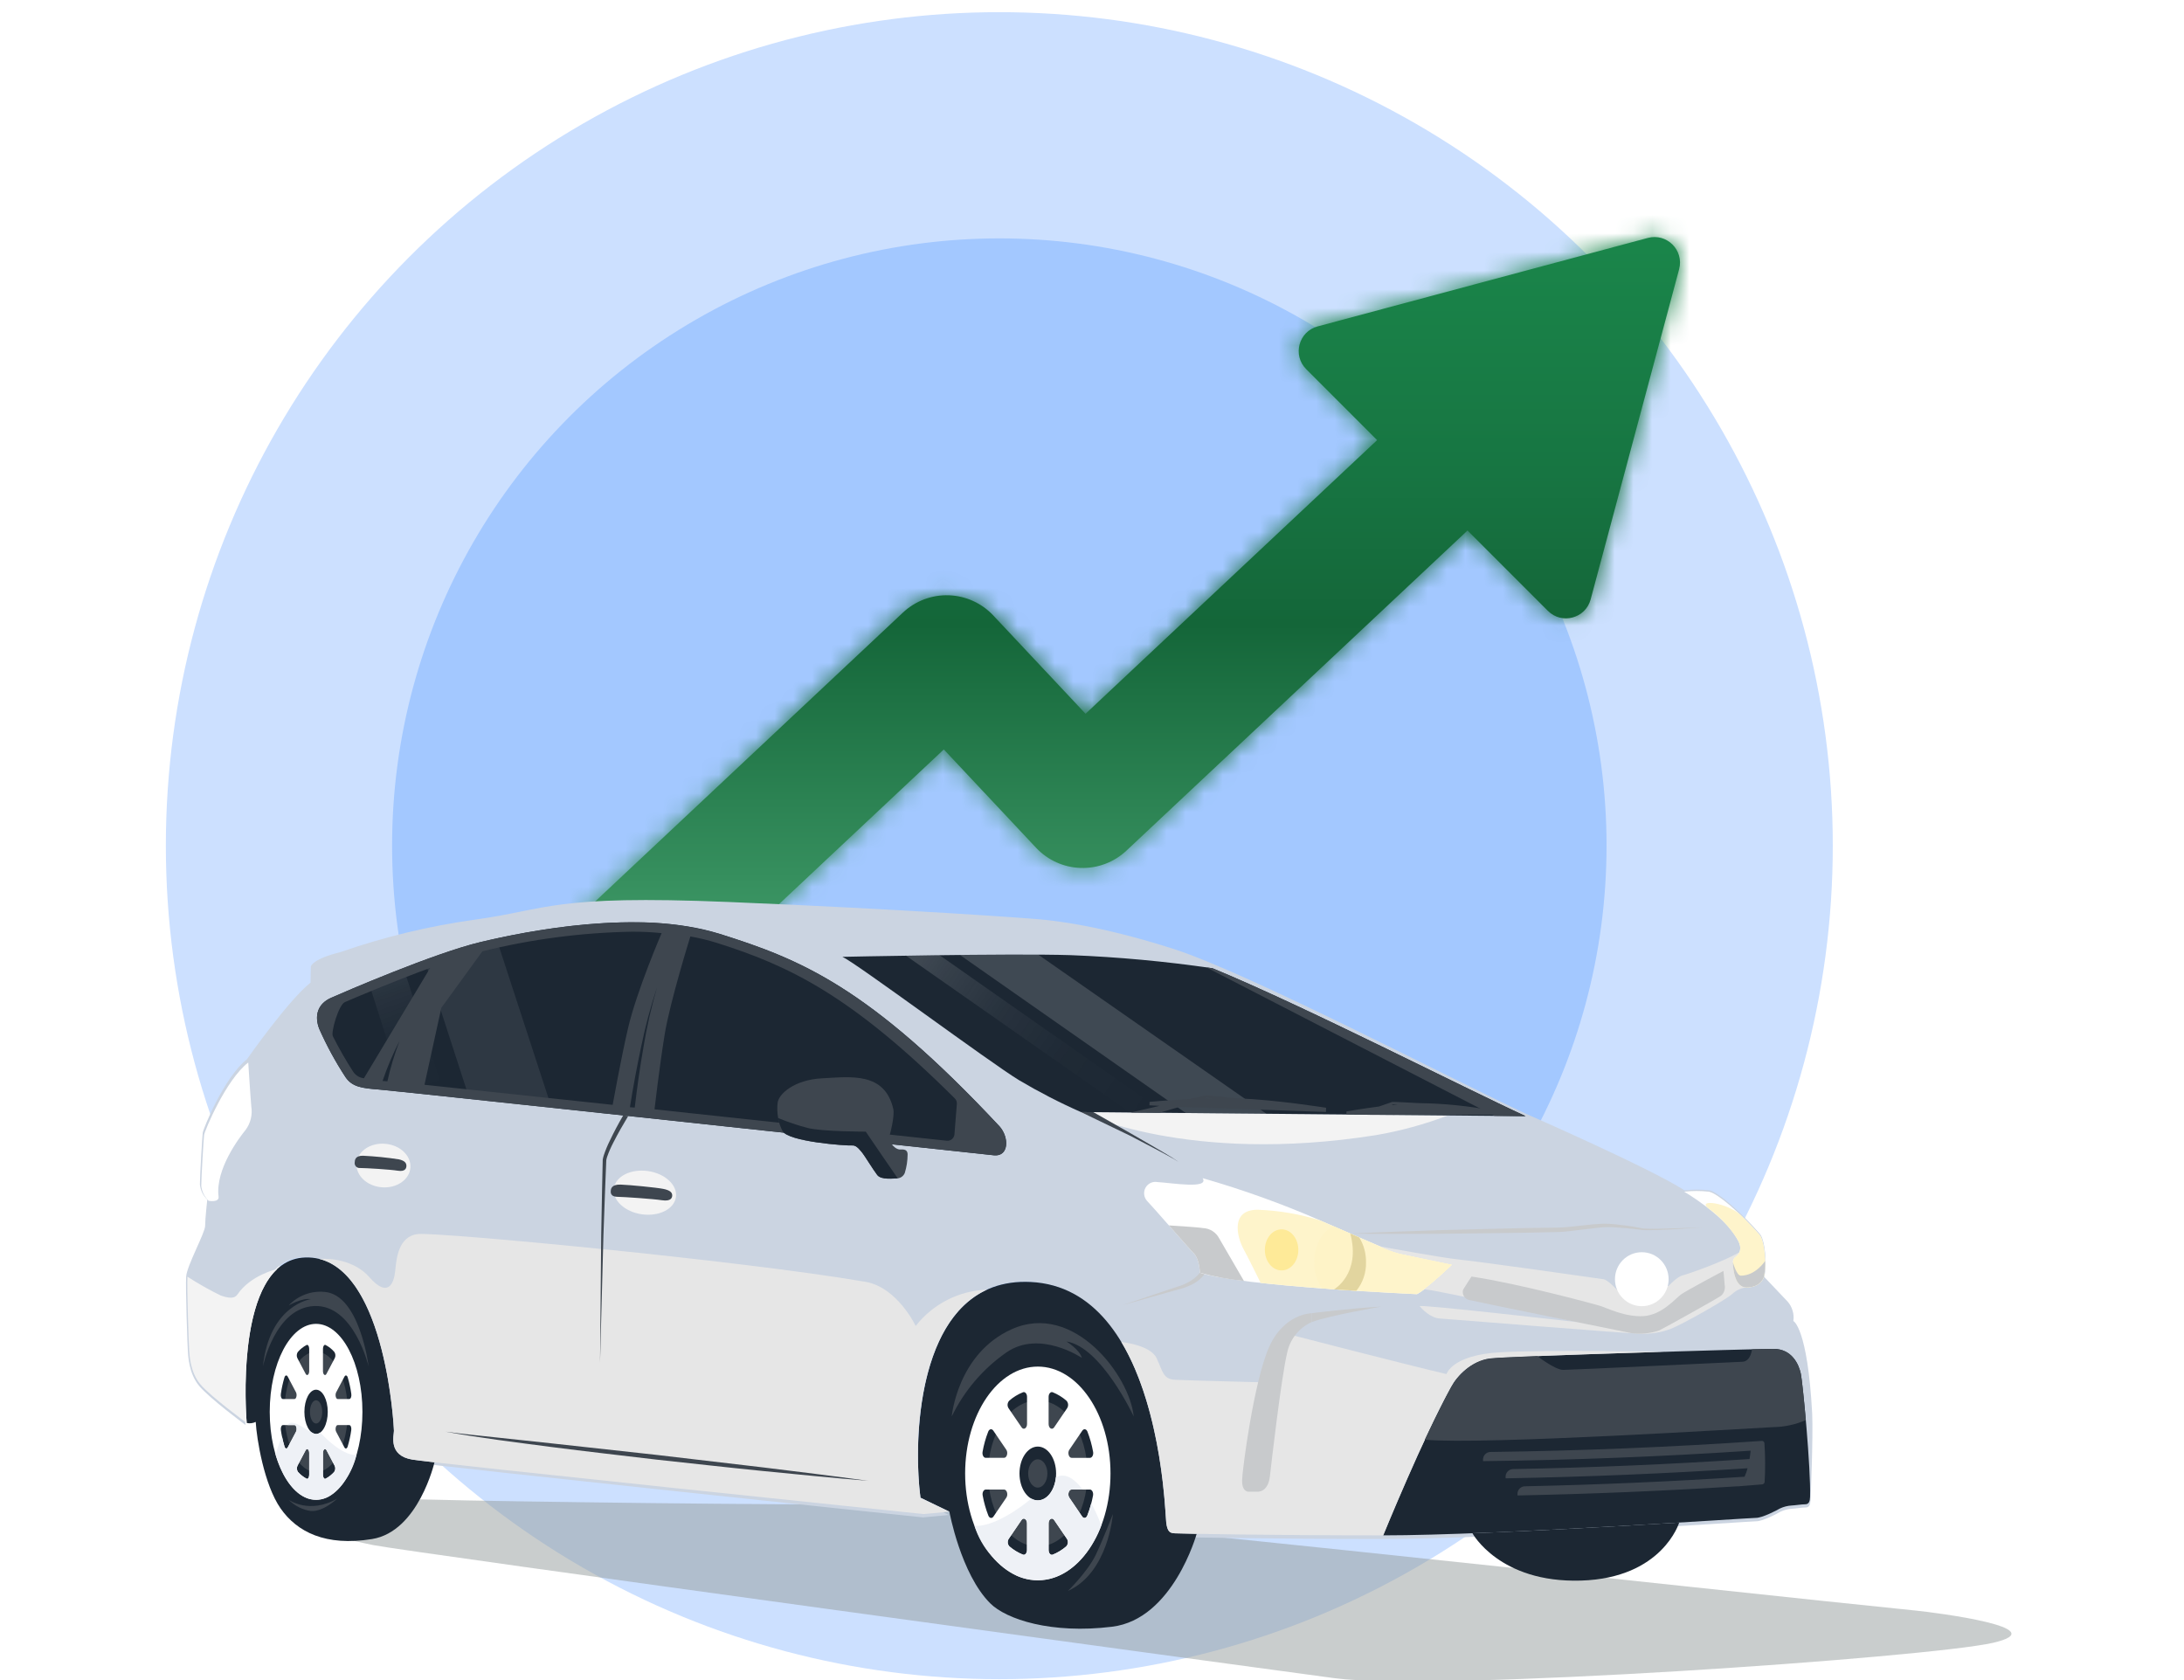
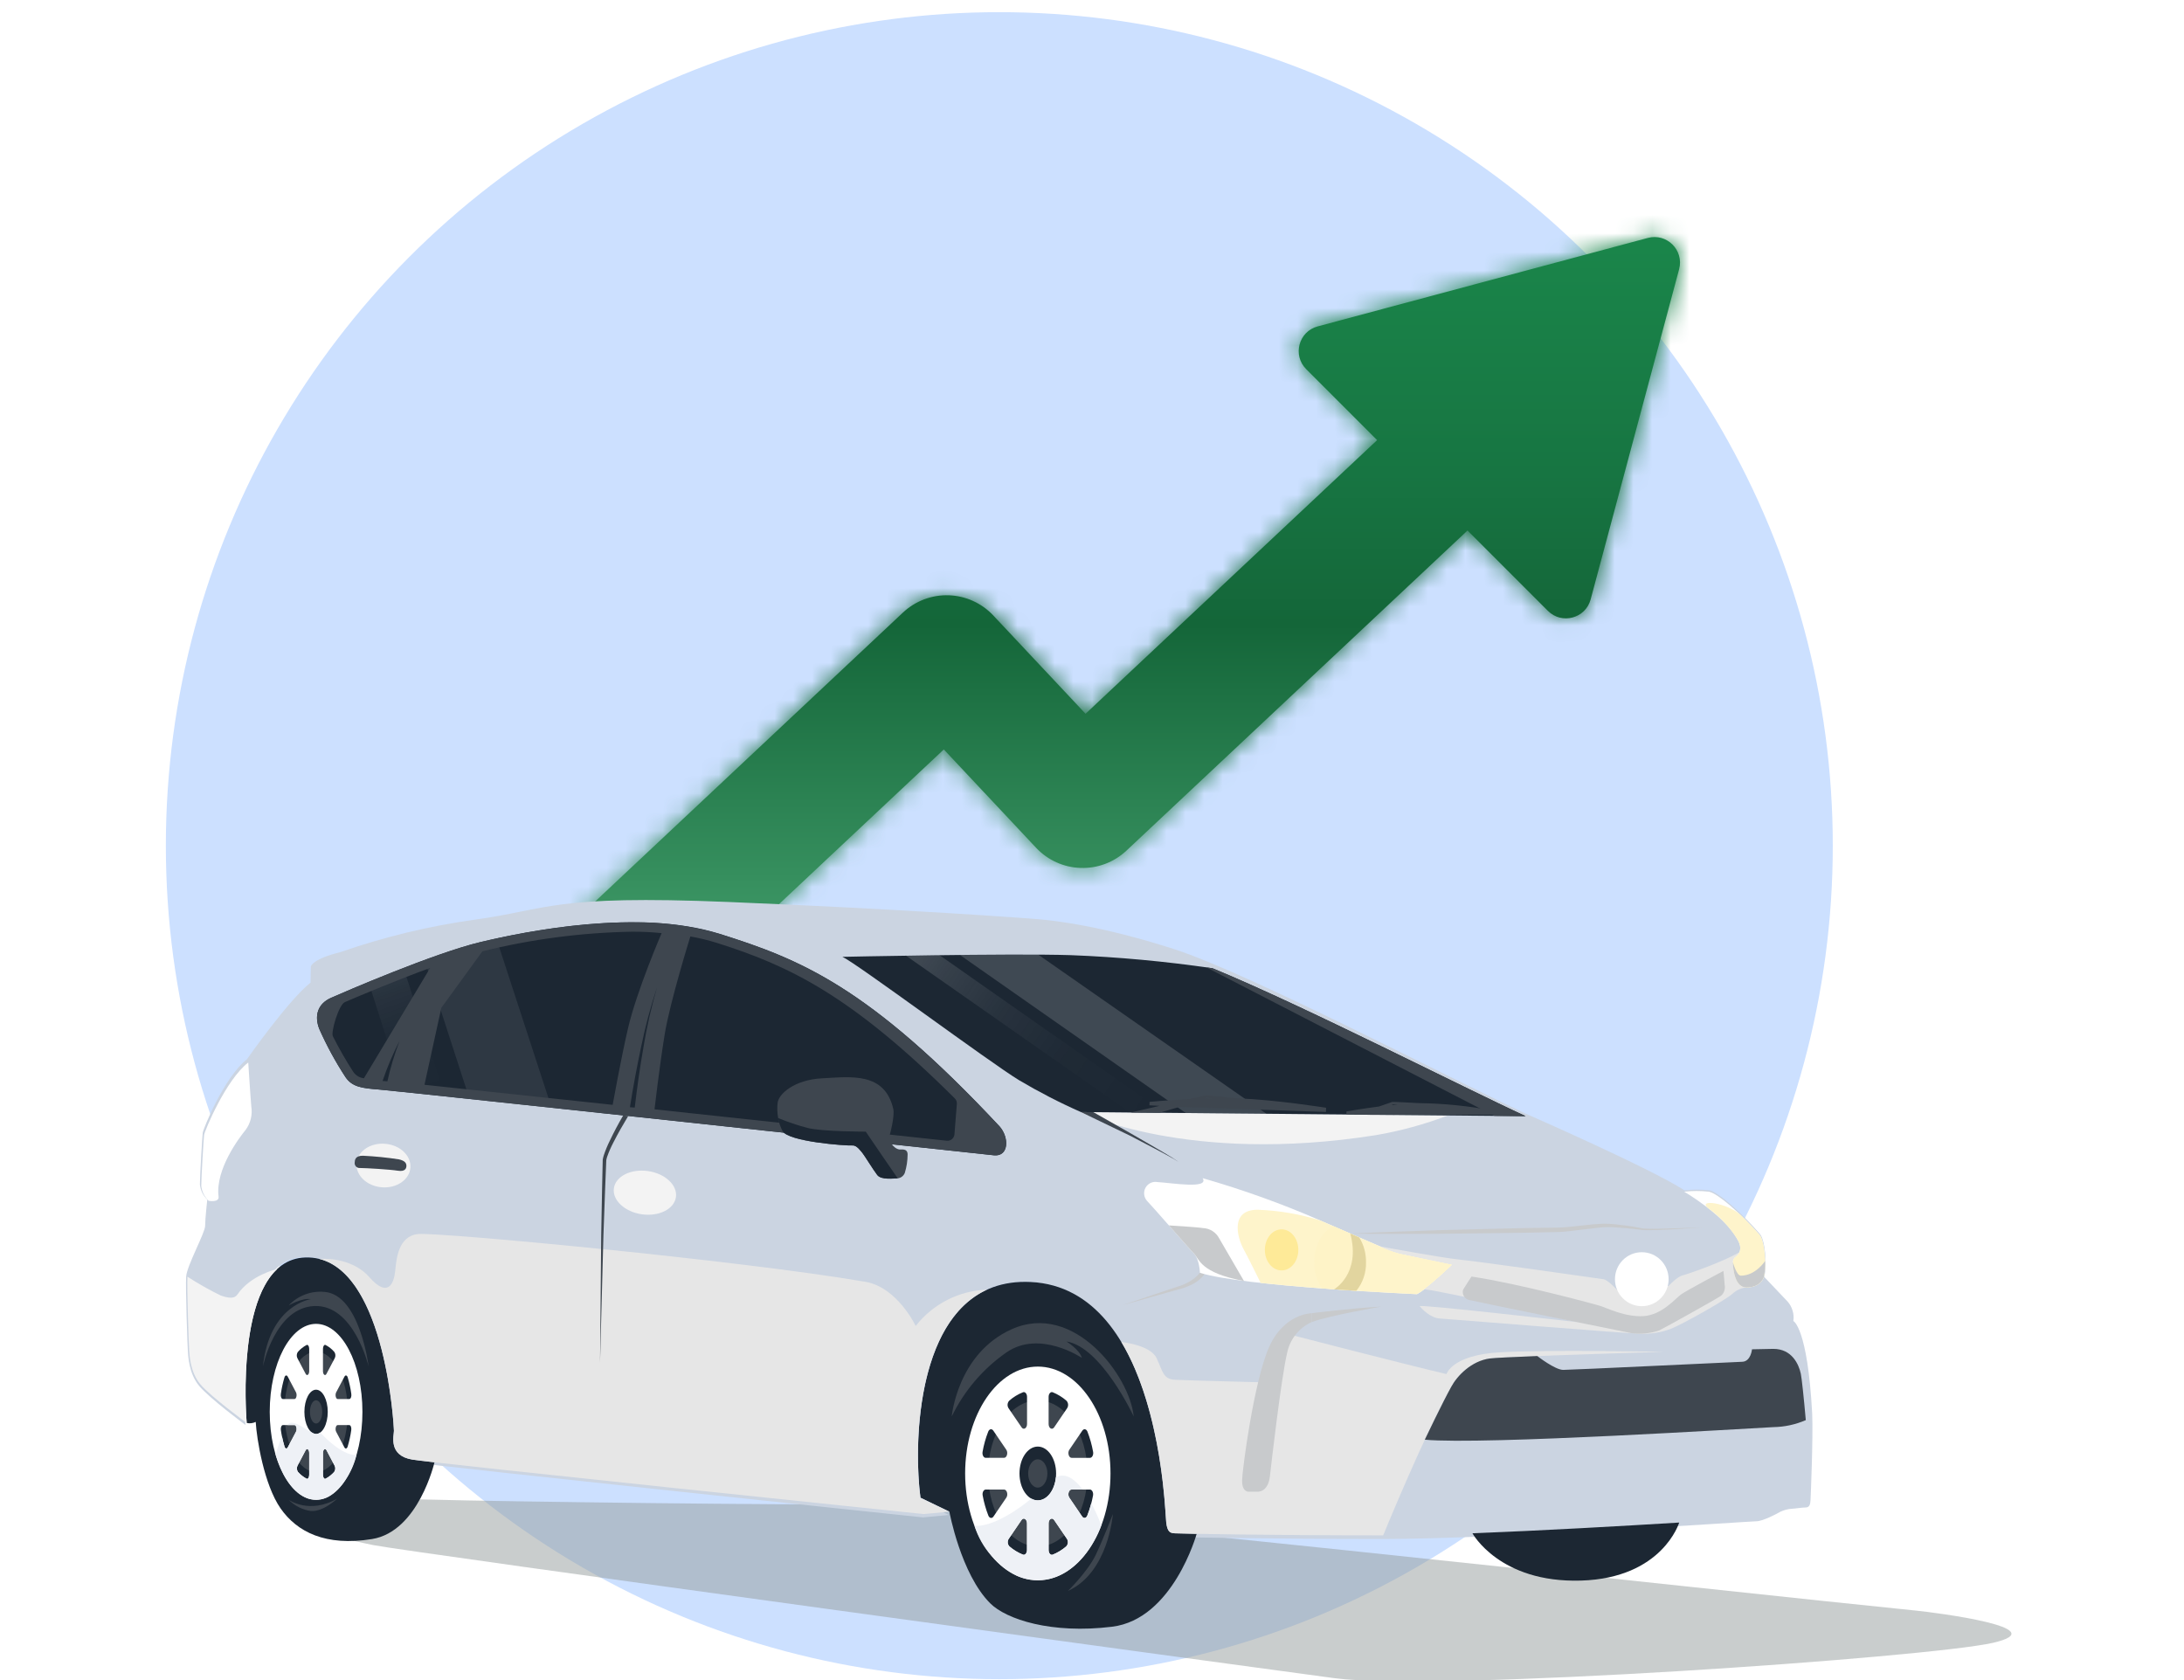
<svg xmlns="http://www.w3.org/2000/svg" width="117" height="90" viewBox="0 0 117 90" fill="none">
  <g clip-path="url(#clip0_11391_20346)">
    <circle cx="53.535" cy="45.302" r="44.65" fill="#CCE0FF" />
-     <circle cx="53.535" cy="45.3" r="32.53" fill="#A3C8FF" />
    <g filter="url(#filter0_d_11391_20346)">
      <mask id="path-3-inside-1_11391_20346" fill="white">
        <path fill-rule="evenodd" clip-rule="evenodd" d="M89.953 12.422C90.225 11.405 89.294 10.473 88.276 10.746L70.589 15.485C69.571 15.758 69.23 17.03 69.975 17.775L73.775 21.576L58.155 36.236L53.21 30.968C52.589 30.306 51.73 29.918 50.823 29.889C49.916 29.86 49.035 30.193 48.373 30.814L25.081 52.675C23.702 53.968 23.634 56.134 24.927 57.513C26.221 58.891 28.387 58.959 29.765 57.666L50.561 38.147L55.506 43.416C56.127 44.078 56.986 44.466 57.893 44.495C58.8 44.523 59.682 44.191 60.344 43.569L78.618 26.418L82.923 30.723C83.668 31.469 84.941 31.128 85.213 30.11L89.953 12.422Z" />
      </mask>
      <path fill-rule="evenodd" clip-rule="evenodd" d="M89.953 12.422C90.225 11.405 89.294 10.473 88.276 10.746L70.589 15.485C69.571 15.758 69.23 17.03 69.975 17.775L73.775 21.576L58.155 36.236L53.21 30.968C52.589 30.306 51.73 29.918 50.823 29.889C49.916 29.86 49.035 30.193 48.373 30.814L25.081 52.675C23.702 53.968 23.634 56.134 24.927 57.513C26.221 58.891 28.387 58.959 29.765 57.666L50.561 38.147L55.506 43.416C56.127 44.078 56.986 44.466 57.893 44.495C58.8 44.523 59.682 44.191 60.344 43.569L78.618 26.418L82.923 30.723C83.668 31.469 84.941 31.128 85.213 30.11L89.953 12.422Z" fill="url(#paint0_linear_11391_20346)" />
      <path d="M88.276 10.746L86.504 4.134L86.504 4.134L88.276 10.746ZM89.953 12.422L83.341 10.651L83.341 10.651L89.953 12.422ZM70.589 15.485L68.817 8.874L68.817 8.874L70.589 15.485ZM69.975 17.775L74.815 12.935L74.815 12.935L69.975 17.775ZM73.775 21.576L78.46 26.567C79.811 25.299 80.59 23.537 80.619 21.684C80.649 19.832 79.926 18.046 78.615 16.736L73.775 21.576ZM58.155 36.236L53.164 40.92C54.406 42.244 56.124 43.02 57.938 43.078C59.752 43.135 61.515 42.47 62.839 41.227L58.155 36.236ZM53.21 30.968L48.219 35.652L48.219 35.652L53.21 30.968ZM50.823 29.889L51.04 23.048L51.04 23.048L50.823 29.889ZM48.373 30.814L43.688 25.823L43.688 25.823L48.373 30.814ZM25.081 52.675L29.765 57.666L29.765 57.666L25.081 52.675ZM24.927 57.513L29.918 52.828L29.918 52.828L24.927 57.513ZM29.765 57.666L25.081 52.675L25.081 52.675L29.765 57.666ZM50.561 38.147L55.552 33.463C54.31 32.14 52.593 31.364 50.778 31.306C48.964 31.249 47.201 31.914 45.877 33.157L50.561 38.147ZM55.506 43.416L60.497 38.732L60.497 38.732L55.506 43.416ZM60.344 43.569L55.66 38.578L55.66 38.578L60.344 43.569ZM78.618 26.418L83.458 21.578C80.844 18.965 76.629 18.898 73.934 21.427L78.618 26.418ZM82.923 30.723L87.763 25.884L87.763 25.884L82.923 30.723ZM85.213 30.11L91.825 31.881L91.825 31.881L85.213 30.11ZM90.047 17.357C85.976 18.448 82.25 14.723 83.341 10.651L96.564 14.194C98.201 8.087 92.612 2.498 86.504 4.134L90.047 17.357ZM72.36 22.097L90.047 17.357L86.504 4.134L68.817 8.874L72.36 22.097ZM74.815 12.935C77.796 15.916 76.432 21.006 72.36 22.097L68.817 8.874C62.71 10.51 60.664 18.145 65.135 22.615L74.815 12.935ZM78.615 16.736L74.815 12.935L65.135 22.615L68.936 26.416L78.615 16.736ZM62.839 41.227L78.46 26.567L69.091 16.585L53.471 31.245L62.839 41.227ZM48.219 35.652L53.164 40.92L63.146 31.552L58.201 26.284L48.219 35.652ZM50.606 36.73C49.699 36.702 48.84 36.314 48.219 35.652L58.201 26.284C56.338 24.298 53.762 23.134 51.04 23.048L50.606 36.73ZM53.057 35.805C52.395 36.426 51.514 36.759 50.606 36.73L51.04 23.048C48.318 22.962 45.674 23.96 43.688 25.823L53.057 35.805ZM29.765 57.666L53.057 35.805L43.688 25.823L20.396 47.684L29.765 57.666ZM29.918 52.828C31.212 54.207 31.143 56.372 29.765 57.666L20.396 47.684C16.262 51.565 16.056 58.062 19.936 62.197L29.918 52.828ZM25.081 52.675C26.459 51.382 28.625 51.45 29.918 52.828L19.936 62.197C23.817 66.331 30.314 66.537 34.449 62.657L25.081 52.675ZM45.877 33.157L25.081 52.675L34.449 62.657L55.245 43.138L45.877 33.157ZM60.497 38.732L55.552 33.463L45.57 42.832L50.515 48.1L60.497 38.732ZM58.11 37.653C59.017 37.682 59.876 38.07 60.497 38.732L50.515 48.1C52.379 50.086 54.955 51.25 57.676 51.336L58.11 37.653ZM55.66 38.578C56.321 37.957 57.203 37.624 58.11 37.653L57.676 51.336C60.398 51.422 63.042 50.424 65.028 48.56L55.66 38.578ZM73.934 21.427L55.66 38.578L65.028 48.56L83.302 31.409L73.934 21.427ZM87.763 25.884L83.458 21.578L73.778 31.258L78.083 35.563L87.763 25.884ZM78.602 28.338C79.693 24.267 84.782 22.903 87.763 25.884L78.083 35.563C82.554 40.034 90.188 37.989 91.825 31.881L78.602 28.338ZM83.341 10.651L78.602 28.338L91.825 31.881L96.564 14.194L83.341 10.651Z" fill="url(#paint1_linear_11391_20346)" mask="url(#path-3-inside-1_11391_20346)" />
    </g>
    <path d="M102.619 86.276C103.721 86.387 110.179 87.214 106.775 88.003C103.37 88.791 76.997 90.635 71.489 89.899C65.981 89.163 21.819 83.133 19.993 82.769C14.473 81.666 15.597 80.117 23.064 80.333C26.699 80.438 42.858 80.641 46.153 80.576C49.447 80.51 93.009 85.31 102.619 86.276Z" fill="#949D9C" fill-opacity="0.5" />
    <path d="M49.451 81.287C49.451 81.287 23.353 78.544 22.041 78.327C20.729 78.111 21.048 77.026 21.048 76.765C21.048 76.505 20.558 67.206 16.295 67.339C12.383 67.462 13.15 76.334 13.15 76.334C13.15 76.334 11.228 74.913 10.667 74.238C10.106 73.562 10.085 72.62 10.065 72.395C10.045 72.17 9.934 68.973 9.972 68.386C10.011 67.799 10.989 66.04 10.989 65.668C10.989 65.297 11.104 64.26 11.104 64.26C10.881 64.047 10.741 63.76 10.709 63.45C10.709 63.013 10.834 60.909 10.861 60.683C10.889 60.457 12.024 57.69 13.229 56.744C13.229 56.744 15.445 53.578 16.637 52.639C16.637 52.639 16.653 51.836 16.653 51.785C16.653 51.734 16.789 51.361 18.245 51.002C20.578 50.189 22.983 49.608 25.425 49.268C29.414 48.72 29.521 47.928 39.039 48.319C48.557 48.711 55.11 49.191 55.771 49.255C56.432 49.319 58.908 49.56 62.9 50.844C66.892 52.128 77.938 57.894 81.742 59.662C81.742 59.662 88.391 62.569 90.244 63.767C90.687 63.716 91.134 63.716 91.577 63.767C92.045 63.862 93.263 64.931 94.27 66.091C94.537 66.36 94.683 67.675 94.515 68.406C94.515 68.406 95.62 69.577 95.764 69.723C95.888 69.863 95.979 70.029 96.032 70.21C96.086 70.39 96.1 70.58 96.073 70.766C96.073 70.766 96.835 71.103 97.082 75.739C97.135 77.05 97.004 80.115 96.993 80.358C96.982 80.6 96.928 80.754 96.734 80.754C96.539 80.754 96.129 80.821 96.009 80.821C95.788 80.834 95.572 80.89 95.371 80.986C95.209 81.085 94.431 81.493 94.096 81.493C93.761 81.493 80.176 82.444 74.101 82.444C68.027 82.444 63.167 82.35 62.922 82.332C62.677 82.314 62.536 82.278 62.466 81.761C62.396 81.243 62.152 69.018 55.195 68.674C49.098 68.374 48.862 77.147 49.286 80.4L50.834 81.156L49.451 81.287Z" fill="#CBD4E1" />
    <path d="M78.881 82.136C82.583 81.995 86.879 81.749 89.957 81.562C89.957 81.562 89.065 84.539 84.697 84.671C80.328 84.804 78.881 82.136 78.881 82.136Z" fill="#1C2733" />
    <path d="M53.05 85.891C53.905 86.743 56.314 87.544 59.578 87.142C62.842 86.74 64.107 82.165 64.107 82.165C63.414 82.152 63 82.141 62.934 82.138C62.688 82.12 62.548 82.084 62.478 81.574C62.408 81.064 62.164 69.014 55.215 68.675C49.124 68.38 48.889 77.027 49.312 80.233L50.859 80.978C50.859 80.978 51.472 84.32 53.05 85.891Z" fill="#1C2733" />
    <path d="M13.215 76.226C13.215 76.226 12.449 67.481 16.357 67.361C20.614 67.229 21.104 76.394 21.104 76.651C21.104 76.908 20.784 77.977 22.096 78.191C22.234 78.213 22.647 78.263 23.275 78.335C23.275 78.335 22.424 82.04 19.934 82.445C17.443 82.85 15.909 82.066 15.028 80.8C14.148 79.534 13.751 77.083 13.699 76.17C13.549 76.244 13.378 76.264 13.215 76.226V76.226Z" fill="#1C2733" />
    <path d="M11.176 64.326C10.954 64.116 10.813 63.832 10.782 63.527C10.782 63.096 10.906 61.023 10.934 60.8C10.962 60.578 12.095 57.85 13.299 56.918C13.299 56.918 13.427 58.921 13.463 59.281C13.497 59.498 13.488 59.72 13.436 59.934C13.384 60.147 13.29 60.348 13.16 60.525C12.836 60.921 11.529 62.633 11.708 64.094C11.76 64.436 11.176 64.326 11.176 64.326Z" fill="white" />
    <path d="M36.211 64.127C36.301 63.488 35.629 62.863 34.712 62.733C33.794 62.602 32.977 63.015 32.887 63.654C32.797 64.294 33.468 64.918 34.386 65.049C35.304 65.179 36.121 64.767 36.211 64.127Z" fill="#F3F3F3" />
    <path d="M21.984 62.561C22.039 61.917 21.438 61.34 20.642 61.272C19.845 61.203 19.156 61.669 19.101 62.313C19.047 62.956 19.648 63.534 20.444 63.602C21.24 63.67 21.93 63.204 21.984 62.561Z" fill="#F3F3F3" />
-     <path d="M36.011 64.038C36.011 64.156 35.952 64.37 35.456 64.295C34.959 64.22 33.449 64.119 33.053 64.111C32.699 64.104 32.712 63.863 32.72 63.789C32.728 63.715 32.734 63.438 33.255 63.458C33.776 63.478 35.155 63.614 35.534 63.688C35.912 63.763 36.013 63.891 36.011 64.038Z" fill="#3E464F" />
    <path d="M21.772 62.449C21.772 62.566 21.728 62.78 21.31 62.714C20.892 62.647 19.622 62.571 19.29 62.569C19.248 62.574 19.207 62.568 19.168 62.553C19.129 62.538 19.094 62.515 19.067 62.484C19.039 62.453 19.018 62.416 19.008 62.375C18.997 62.335 18.995 62.293 19.004 62.252C19.009 62.177 19.009 61.9 19.447 61.912C20.089 61.943 20.729 62.007 21.364 62.105C21.682 62.174 21.77 62.301 21.772 62.449Z" fill="#3E464F" />
    <g style="mix-blend-mode:multiply">
      <path d="M10.043 68.392C10.004 68.97 10.115 72.122 10.135 72.343C10.155 72.564 10.175 73.493 10.736 74.159C11.298 74.825 13.217 76.226 13.217 76.226C13.217 76.226 12.672 69.999 14.848 67.982C14.848 67.982 13.428 68.292 12.715 69.351C12.561 69.578 12.252 69.548 11.825 69.4C11.211 69.1 10.616 68.764 10.043 68.392V68.392Z" fill="#F3F3F3" />
    </g>
    <g style="mix-blend-mode:multiply">
      <path d="M49.054 71.032C49.054 71.032 48.091 68.978 46.379 68.668C39.654 67.512 23.471 65.997 22.398 66.107C21.325 66.217 21.237 67.451 21.171 68.09C21.105 68.73 20.797 69.566 19.791 68.421C18.785 67.275 17.112 67.44 17.112 67.44C20.674 68.34 21.103 76.41 21.103 76.65C21.103 76.907 20.783 77.976 22.095 78.19C23.407 78.404 49.475 81.107 49.475 81.107L50.856 80.978L49.309 80.233C48.949 77.503 49.066 70.827 52.87 69.088C52.131 69.112 51.407 69.299 50.748 69.635C50.089 69.971 49.511 70.448 49.054 71.032Z" fill="#E6E6E6" />
    </g>
    <path d="M33.385 59.754C33.099 60.248 32.918 60.588 32.67 61.104C32.541 61.362 32.431 61.63 32.341 61.905C32.318 61.978 32.301 62.052 32.289 62.128C32.289 62.128 32.221 65.046 32.207 66.182L32.145 72.995L32.327 66.184C32.36 65.05 32.479 62.153 32.479 62.153C32.49 62.088 32.507 62.025 32.527 61.963C32.62 61.7 32.732 61.445 32.861 61.199C33.117 60.698 33.364 60.264 33.655 59.783L33.385 59.754Z" fill="#3E464F" />
    <path d="M53.242 61.887C45.001 60.999 21.154 58.431 20.275 58.363C19.397 58.295 18.87 58.226 18.516 57.71C17.974 56.884 17.5 56.014 17.1 55.109C16.833 54.414 17.012 53.773 17.737 53.452C18.463 53.131 23.251 51.061 25.727 50.469C28.203 49.877 34.233 48.669 38.547 50.025C42.862 51.382 46.543 52.842 53.551 60.343C54.078 60.944 54.045 61.973 53.242 61.887Z" fill="#1C2733" />
    <path d="M19.891 53.065L21.625 58.5C22.204 58.561 22.954 58.639 23.837 58.735L21.62 51.851C21.023 52.081 20.441 52.313 19.919 52.53C19.909 52.712 19.901 52.891 19.891 53.065Z" fill="url(#paint2_linear_11391_20346)" />
    <path d="M22.74 51.425L25.154 58.873C26.449 59.01 27.938 59.171 29.551 59.343L26.591 50.269C26.271 50.342 25.977 50.408 25.726 50.468C24.714 50.734 23.717 51.053 22.74 51.425V51.425Z" fill="url(#paint3_linear_11391_20346)" />
    <path d="M35.612 55.389C35.895 53.66 36.983 50.165 36.983 50.165C37.461 50.249 37.934 50.364 38.397 50.508C42.312 51.739 45.625 53.347 51.148 58.838C51.187 58.877 51.218 58.923 51.237 58.975C51.256 59.027 51.264 59.082 51.26 59.137L51.131 60.764C51.127 60.814 51.113 60.863 51.09 60.907C51.067 60.952 51.036 60.992 50.997 61.024C50.959 61.056 50.915 61.08 50.867 61.094C50.819 61.109 50.769 61.114 50.719 61.108C46.532 60.658 40.588 60.018 35.063 59.425C35.063 59.425 35.329 57.119 35.612 55.389ZM19.495 57.763C19.383 57.75 19.274 57.713 19.176 57.654C19.079 57.596 18.994 57.518 18.929 57.424C18.528 56.807 18.162 56.168 17.831 55.509C17.72 55.286 18.145 53.824 18.476 53.682C19.371 53.297 21.249 52.506 23.046 51.85L19.495 57.763ZM23.643 53.988L25.843 50.961C28.467 50.311 31.155 49.959 33.857 49.911C34.387 49.908 34.917 49.933 35.444 49.987C35.444 49.987 34.12 53.051 33.648 55.066C33.279 56.641 32.821 59.185 32.821 59.185C28.719 58.745 25.036 58.353 22.74 58.111L23.643 53.988ZM33.856 49.407C30.608 49.407 27.377 50.076 25.727 50.47C23.251 51.062 18.463 53.132 17.737 53.453C17.011 53.774 16.834 54.415 17.1 55.11C17.5 56.014 17.973 56.885 18.516 57.711C18.87 58.227 19.396 58.296 20.275 58.364C21.154 58.432 45.002 61 53.242 61.888C53.273 61.891 53.303 61.893 53.334 61.893C54.046 61.893 54.056 60.921 53.55 60.344C46.541 52.843 42.86 51.383 38.546 50.026C37.022 49.587 35.441 49.378 33.855 49.407H33.856Z" fill="#3E464F" />
    <path d="M34.004 59.331C34.13 58.247 34.286 57.163 34.473 56.086C34.651 55.005 34.894 53.937 35.2 52.886C34.853 53.926 34.569 54.987 34.35 56.061C34.121 57.135 33.916 58.226 33.747 59.312L34.004 59.331Z" fill="#1C2733" />
    <path d="M20.754 57.925C20.831 57.562 20.929 57.196 21.037 56.837C21.145 56.477 21.267 56.119 21.402 55.765C21.229 56.101 21.068 56.444 20.919 56.793C20.771 57.142 20.616 57.54 20.494 57.906L20.754 57.925Z" fill="#1C2733" />
    <path d="M48.194 61.578C48.279 61.588 48.622 61.502 48.622 61.844C48.621 62.179 48.57 62.512 48.471 62.832C48.44 62.911 48.388 62.979 48.322 63.03C48.255 63.082 48.176 63.114 48.093 63.124C47.891 63.124 47.212 63.225 46.997 62.946C46.782 62.667 46.292 61.869 46.204 61.768C46.116 61.666 45.901 61.349 45.675 61.363C45.311 61.386 42.224 61.16 41.922 60.59C41.691 60.123 41.6 59.6 41.658 59.082C41.703 58.616 42.538 57.84 44.05 57.764C45.563 57.688 47.388 57.409 47.853 59.399C47.942 59.766 47.69 60.767 47.602 60.995C47.602 60.995 47.818 61.535 48.194 61.578Z" fill="#3E464F" />
    <path d="M41.686 59.894C41.728 60.136 41.807 60.37 41.921 60.587C42.223 61.157 45.309 61.383 45.673 61.36C45.9 61.346 46.114 61.664 46.202 61.765C46.291 61.867 46.781 62.665 46.995 62.944C47.21 63.222 47.89 63.121 48.091 63.121C48.091 63.121 46.559 60.899 46.38 60.621C46.38 60.621 44.058 60.625 43.256 60.422C42.722 60.28 42.197 60.104 41.686 59.894Z" fill="#1C2733" />
    <g style="mix-blend-mode:multiply">
      <path d="M23.862 76.693C25.923 76.988 40.838 78.88 46.524 79.328C46.819 79.351 47.581 79.374 47.581 78.787V77.883C47.581 77.883 31.453 76.051 27.046 74.955C22.639 73.859 21.169 72.742 21.169 72.742C21.169 72.742 21.64 74.924 21.771 75.299C21.904 75.675 22.367 76.479 23.862 76.693Z" fill="#E6E6E6" />
    </g>
-     <path d="M46.524 79.328C44.639 79.069 42.752 78.836 40.865 78.606L35.2 77.941L29.53 77.318L26.695 77.014C25.75 76.913 24.804 76.819 23.862 76.693C25.734 77.033 27.622 77.262 29.508 77.511C31.394 77.752 33.284 77.968 35.172 78.191C37.062 78.395 38.952 78.609 40.844 78.798C42.736 78.987 44.628 79.173 46.524 79.328Z" fill="#3E464F" />
    <g style="mix-blend-mode:multiply">
      <path d="M64.282 68.181C64.1 68.404 63.872 68.585 63.615 68.712C63.435 68.805 63.247 68.879 63.052 68.934L62.465 69.131L60.118 69.92L62.504 69.249L63.101 69.082C63.307 69.035 63.507 68.967 63.7 68.879C64.028 68.748 64.316 68.533 64.536 68.255L64.282 68.181Z" fill="#C8CACC" />
    </g>
    <path d="M77.815 67.742C77.815 67.742 76.508 69.014 75.908 69.327C75.908 69.327 66.478 68.91 64.281 68.18C64.281 68.18 64.26 67.45 63.949 67.138C63.638 66.825 61.732 64.615 61.442 64.323C61.359 64.228 61.308 64.109 61.295 63.984C61.282 63.858 61.307 63.732 61.369 63.622C61.431 63.512 61.525 63.424 61.638 63.37C61.752 63.316 61.879 63.299 62.002 63.322C62.749 63.363 64.8 63.718 64.427 63.113C66.574 63.729 68.679 64.486 70.728 65.379C74.147 66.867 74.52 67.054 75.121 67.179L77.815 67.742Z" fill="white" />
    <path d="M67.396 64.805C65.923 64.789 66.234 66.22 66.64 66.955C66.887 67.402 67.535 68.726 67.535 68.726C71.086 69.115 75.907 69.328 75.907 69.328C76.508 69.015 77.814 67.743 77.814 67.743L75.12 67.179C74.519 67.054 74.146 66.867 70.726 65.379C69.646 65.04 68.526 64.847 67.396 64.805V64.805Z" fill="#FEF4CB" />
-     <path d="M66.641 68.621C65.844 68.54 65.055 68.393 64.282 68.181C64.282 68.181 64.261 67.451 63.95 67.138C63.788 66.975 63.193 66.298 62.619 65.644C62.619 65.644 64.119 65.732 64.451 65.788C64.631 65.795 64.806 65.851 64.958 65.948C65.11 66.046 65.234 66.183 65.317 66.344C65.575 66.789 66.641 68.621 66.641 68.621Z" fill="#C8CACC" />
+     <path d="M66.641 68.621C64.282 68.181 64.261 67.451 63.95 67.138C63.788 66.975 63.193 66.298 62.619 65.644C62.619 65.644 64.119 65.732 64.451 65.788C64.631 65.795 64.806 65.851 64.958 65.948C65.11 66.046 65.234 66.183 65.317 66.344C65.575 66.789 66.641 68.621 66.641 68.621Z" fill="#C8CACC" />
    <path d="M70.405 67.614C70.395 68.115 70.541 68.606 70.821 69.019C71.458 69.068 72.083 69.111 72.662 69.146C73.01 68.713 73.193 68.17 73.178 67.614C73.186 67.147 73.061 66.687 72.817 66.289C72.444 66.128 71.997 65.933 71.461 65.699C70.857 65.911 70.405 66.686 70.405 67.614Z" fill="#FEF3C7" />
    <path d="M71.467 69.067C71.879 69.096 72.28 69.123 72.662 69.146C73.01 68.714 73.194 68.171 73.179 67.615C73.186 67.147 73.061 66.688 72.818 66.29C72.67 66.226 72.51 66.157 72.338 66.082C72.912 68.253 71.467 69.067 71.467 69.067Z" fill="#E2D59F" />
    <path d="M68.656 68.056C69.152 68.056 69.553 67.564 69.553 66.956C69.553 66.348 69.152 65.855 68.656 65.855C68.161 65.855 67.76 66.348 67.76 66.956C67.76 67.564 68.161 68.056 68.656 68.056Z" fill="#FEEA98" />
-     <path d="M96.968 80.191C96.96 80.43 96.903 80.583 96.709 80.583C96.514 80.583 96.104 80.648 95.985 80.648C95.764 80.661 95.548 80.716 95.348 80.811C95.186 80.909 94.408 81.311 94.073 81.311C93.739 81.311 80.169 82.248 74.101 82.248C74.101 82.248 76.288 76.879 77.751 74.285C78.054 73.715 78.821 72.901 79.822 72.772C80.822 72.644 94.002 72.258 95.003 72.258C96.004 72.258 96.366 73.093 96.472 73.586C96.579 74.079 97.016 78.698 96.968 80.191Z" fill="#1C2733" />
    <g style="mix-blend-mode:multiply">
      <path d="M60.073 71.89C62.302 75.599 62.43 81.23 62.478 81.575C62.548 82.085 62.688 82.12 62.931 82.138C63.174 82.157 68.032 82.249 74.099 82.249C74.099 82.249 76.288 76.88 77.75 74.286C78.053 73.715 78.818 72.903 79.819 72.774C80.401 72.698 85.093 72.537 89.121 72.416C89.121 72.416 82.903 72.293 80.335 72.443C77.767 72.593 77.492 73.609 77.492 73.609C75.127 73.051 69.208 71.519 69.208 71.519C68.808 72.049 68.544 74.073 68.544 74.073C68.544 74.073 63.593 73.949 62.946 73.914C62.3 73.878 62.294 73.462 61.959 72.753C61.625 72.044 60.073 71.89 60.073 71.89Z" fill="#E6E6E6" />
    </g>
    <g style="mix-blend-mode:multiply">
      <path d="M70.279 70.347V70.819C69.946 70.966 69.653 71.192 69.423 71.476C69.193 71.761 69.034 72.096 68.958 72.454C68.644 73.734 68.078 78.645 68.032 79.072C67.986 79.498 67.812 79.861 67.42 79.908C67.252 79.908 66.937 79.912 66.869 79.908C66.8 79.905 66.533 79.85 66.54 79.312C66.546 78.774 67.167 74.027 67.975 72.187C68.782 70.347 70.279 70.347 70.279 70.347Z" fill="#C8CACC" />
    </g>
    <g style="mix-blend-mode:multiply">
      <path d="M70.28 70.346C70.28 70.346 72.41 70.074 73.999 69.994C73.999 69.994 71.294 70.454 70.28 70.817V70.346Z" fill="#C8CACC" />
    </g>
    <g style="mix-blend-mode:multiply">
      <path d="M73.928 66.767L73.931 66.77C74.311 66.948 74.71 67.085 75.119 67.179L77.815 67.744C77.336 68.211 76.832 68.653 76.307 69.067C77.371 69.163 84.46 70.823 84.46 70.823C84.46 70.823 75.954 69.847 76.056 69.973C76.159 70.099 76.601 70.59 77.12 70.629C77.639 70.668 87.299 71.444 87.848 71.444C88.416 71.473 88.984 71.383 89.516 71.182C90.156 70.932 92.576 69.564 92.831 69.287C93.035 69.106 93.289 68.995 93.559 68.966C92.945 68.966 92.844 68.032 92.831 67.609C92.83 67.552 92.842 67.496 92.868 67.445C92.894 67.395 92.933 67.352 92.979 67.321C93.07 67.261 93.141 67.176 93.185 67.076C92.418 67.553 90.434 68.249 90.138 68.323C89.832 68.396 89.388 68.888 89.388 68.888L86.637 69.108C86.637 69.108 86.148 68.568 85.902 68.527C85.656 68.487 79.319 67.591 78.247 67.483C77.175 67.374 73.928 66.767 73.928 66.767Z" fill="#E6E6E6" />
    </g>
    <g style="mix-blend-mode:multiply">
      <path d="M78.831 68.384C78.831 68.384 78.435 68.987 78.379 69.089C78.363 69.145 78.358 69.203 78.365 69.261C78.371 69.319 78.389 69.375 78.418 69.426C78.446 69.477 78.484 69.521 78.53 69.557C78.576 69.593 78.628 69.619 78.684 69.635C79 69.715 86.9 71.323 87.366 71.41C87.876 71.485 88.396 71.437 88.884 71.271C89.178 71.132 92.041 69.535 92.197 69.414C92.277 69.344 92.338 69.253 92.372 69.152C92.407 69.05 92.414 68.942 92.393 68.836C92.376 68.551 92.326 68.082 92.326 68.082C92.326 68.082 90.325 69.141 90.046 69.35C89.733 69.584 89.016 70.445 88.043 70.504C87.07 70.563 86.069 70.066 85.776 69.971C85.482 69.875 81.394 68.765 78.831 68.384Z" fill="#C8CACC" />
    </g>
    <path d="M87.953 69.971C88.746 69.971 89.39 69.324 89.39 68.526C89.39 67.727 88.746 67.08 87.953 67.08C87.159 67.08 86.516 67.727 86.516 68.526C86.516 69.324 87.159 69.971 87.953 69.971Z" fill="white" />
    <path d="M94.491 68.41C94.658 67.689 94.513 66.394 94.246 66.129C93.24 64.986 92.023 63.932 91.556 63.838C91.114 63.788 90.667 63.788 90.225 63.838C90.225 63.838 92.382 65.098 93.065 66.376C93.279 66.708 93.315 67.084 92.979 67.32C92.933 67.352 92.895 67.395 92.869 67.445C92.843 67.495 92.83 67.551 92.832 67.608C92.846 68.031 92.947 68.965 93.559 68.965C94.351 68.965 94.491 68.41 94.491 68.41Z" fill="white" />
    <path d="M94.491 68.412C94.658 67.691 94.513 66.395 94.246 66.131C93.931 65.772 93.594 65.422 93.267 65.108C92.551 64.421 90.852 64.206 91.537 64.744C92.145 65.185 92.664 65.739 93.065 66.377C93.279 66.71 93.315 67.085 92.979 67.321C92.933 67.353 92.895 67.396 92.869 67.447C92.843 67.497 92.83 67.553 92.832 67.609C92.846 68.032 92.947 68.967 93.559 68.967C94.351 68.966 94.491 68.412 94.491 68.412Z" fill="#FEF4CB" />
    <path d="M92.831 67.607C92.846 68.03 92.946 68.965 93.559 68.965C94.351 68.965 94.49 68.41 94.49 68.41C94.548 68.126 94.572 67.836 94.561 67.547C94.561 67.547 94.059 68.337 93.259 68.337C93.025 68.337 92.831 67.607 92.831 67.607Z" fill="#C8CACC" />
    <path d="M55.597 82.845C57.067 82.845 58.258 81.093 58.258 78.932C58.258 76.771 57.067 75.019 55.597 75.019C54.127 75.019 52.935 76.771 52.935 78.932C52.935 81.093 54.127 82.845 55.597 82.845Z" fill="#3E464F" />
    <path d="M51.704 78.932C51.704 82.093 53.448 84.657 55.599 84.657C57.749 84.657 59.491 82.093 59.491 78.932C59.491 75.77 57.749 73.207 55.599 73.207C53.449 73.207 51.704 75.77 51.704 78.932ZM57.409 79.793H58.386C58.501 79.793 58.584 79.952 58.555 80.115C58.487 80.482 58.385 80.842 58.249 81.19C58.193 81.334 58.057 81.358 57.976 81.242L57.286 80.228C57.178 80.068 57.255 79.793 57.409 79.793V79.793ZM57.286 77.661L57.982 76.638C58.063 76.521 58.199 76.546 58.255 76.69C58.391 77.04 58.493 77.403 58.559 77.774C58.589 77.936 58.506 78.096 58.39 78.096H57.409C57.255 78.095 57.178 77.82 57.286 77.661V77.661ZM56.176 81.606C56.176 81.379 56.361 81.266 56.472 81.425C56.69 81.75 56.982 82.179 57.159 82.436C57.198 82.498 57.216 82.571 57.209 82.644C57.202 82.717 57.171 82.785 57.122 82.839C56.905 83.026 56.66 83.176 56.395 83.283C56.284 83.326 56.176 83.202 56.176 83.034V81.606ZM56.176 74.827C56.176 74.662 56.284 74.539 56.395 74.582C56.664 74.691 56.913 74.844 57.132 75.035C57.182 75.089 57.213 75.157 57.219 75.231C57.225 75.304 57.207 75.377 57.167 75.438L56.472 76.461C56.361 76.622 56.176 76.51 56.176 76.284V74.827ZM53.786 78.095H52.804C52.692 78.095 52.609 77.936 52.638 77.773C52.702 77.404 52.803 77.041 52.94 76.692C52.996 76.545 53.132 76.521 53.213 76.638L53.909 77.662C54.017 77.82 53.94 78.095 53.786 78.095V78.095ZM54.038 82.436L54.726 81.425C54.834 81.266 55.019 81.379 55.019 81.606V83.033C55.019 83.202 54.911 83.324 54.802 83.281C54.536 83.175 54.29 83.025 54.073 82.837C54.024 82.784 53.994 82.715 53.987 82.643C53.981 82.57 53.998 82.498 54.037 82.436H54.038ZM54.064 75.035C54.283 74.842 54.533 74.689 54.804 74.582C54.912 74.539 55.02 74.663 55.02 74.827V76.282C55.02 76.509 54.835 76.622 54.727 76.46L54.029 75.437C53.99 75.375 53.972 75.303 53.978 75.23C53.985 75.157 54.015 75.089 54.064 75.035V75.035ZM52.81 79.793H53.788C53.942 79.793 54.019 80.068 53.911 80.227L53.221 81.241C53.14 81.358 53.004 81.333 52.948 81.189C52.812 80.842 52.71 80.482 52.644 80.114C52.611 79.952 52.694 79.793 52.809 79.793H52.81Z" fill="white" />
    <path d="M55.596 80.374C56.138 80.374 56.577 79.729 56.577 78.933C56.577 78.137 56.138 77.492 55.596 77.492C55.054 77.492 54.615 78.137 54.615 78.933C54.615 79.729 55.054 80.374 55.596 80.374Z" fill="#1C2733" />
    <path d="M55.595 79.69C55.88 79.69 56.111 79.351 56.111 78.933C56.111 78.515 55.88 78.175 55.595 78.175C55.311 78.175 55.08 78.515 55.08 78.933C55.08 79.351 55.311 79.69 55.595 79.69Z" fill="#3E464F" />
    <path d="M53.12 83.351C53.123 83.353 53.126 83.358 53.128 83.361C53.516 83.814 53.994 84.181 54.532 84.438C55.086 84.667 55.699 84.711 56.28 84.564C57.543 84.23 58.444 83.064 58.926 81.9C58.951 81.839 58.977 81.779 58.999 81.716C58.847 81.307 58.667 80.909 58.46 80.525C58.403 80.751 58.332 80.974 58.246 81.191C58.191 81.335 58.056 81.357 57.973 81.242L57.283 80.227C57.177 80.068 57.253 79.793 57.406 79.793H57.998C57.584 79.243 57.083 78.859 56.564 79.142C56.496 79.838 56.09 80.373 55.596 80.373C55.475 80.373 55.357 80.34 55.252 80.28C53.276 81.887 52.27 81.744 52.203 81.733C52.389 82.333 52.702 82.885 53.12 83.351V83.351ZM56.175 81.606C56.175 81.379 56.358 81.266 56.468 81.425C56.689 81.75 56.98 82.179 57.158 82.436C57.197 82.498 57.214 82.571 57.207 82.644C57.2 82.717 57.17 82.785 57.12 82.839C56.904 83.026 56.658 83.176 56.393 83.283C56.283 83.326 56.175 83.203 56.175 83.033L56.175 81.606ZM54.036 82.436L54.723 81.425C54.83 81.266 55.017 81.379 55.017 81.606V83.032C55.017 83.201 54.909 83.325 54.801 83.282C54.535 83.175 54.288 83.025 54.071 82.838C54.023 82.784 53.993 82.716 53.986 82.644C53.98 82.571 53.997 82.499 54.036 82.437L54.036 82.436Z" fill="#EEF1F6" />
    <path d="M16.934 78.855C17.872 78.855 18.632 77.412 18.632 75.632C18.632 73.853 17.872 72.41 16.934 72.41C15.997 72.41 15.237 73.853 15.237 75.632C15.237 77.412 15.997 78.855 16.934 78.855Z" fill="#3E464F" />
    <path d="M16.932 70.918C15.561 70.918 14.45 73.029 14.45 75.632C14.45 78.236 15.561 80.347 16.932 80.347C18.304 80.347 19.416 78.236 19.416 75.632C19.416 73.029 18.304 70.918 16.932 70.918ZM15.856 76.7L15.416 77.534C15.364 77.63 15.278 77.61 15.242 77.492C15.154 77.202 15.089 76.906 15.046 76.606C15.028 76.472 15.081 76.341 15.153 76.341H15.777C15.876 76.34 15.925 76.568 15.856 76.7V76.7ZM15.777 74.944H15.151C15.078 74.944 15.025 74.813 15.045 74.679C15.086 74.377 15.151 74.078 15.239 73.786C15.274 73.667 15.361 73.647 15.413 73.743L15.857 74.585C15.925 74.717 15.876 74.945 15.777 74.945V74.944ZM16.564 79.01C16.564 79.149 16.495 79.25 16.425 79.214C16.249 79.122 16.092 78.998 15.961 78.849C15.929 78.8 15.909 78.745 15.905 78.687C15.901 78.629 15.912 78.571 15.937 78.518C16.05 78.306 16.236 77.953 16.375 77.686C16.446 77.555 16.564 77.648 16.564 77.835V79.01ZM16.564 73.45C16.564 73.638 16.446 73.73 16.375 73.597L15.931 72.754C15.906 72.702 15.895 72.644 15.899 72.586C15.903 72.528 15.922 72.472 15.954 72.424C16.087 72.271 16.246 72.145 16.425 72.05C16.495 72.015 16.564 72.116 16.564 72.252V73.45ZM18.01 74.585L18.454 73.743C18.506 73.647 18.592 73.667 18.628 73.788C18.716 74.079 18.781 74.377 18.821 74.679C18.84 74.813 18.787 74.944 18.714 74.944H18.089C17.99 74.945 17.941 74.717 18.01 74.585V74.585ZM17.905 78.849C17.774 78.998 17.616 79.122 17.44 79.214C17.371 79.25 17.302 79.149 17.302 79.01V77.835C17.302 77.647 17.42 77.555 17.489 77.686L17.927 78.518C17.953 78.57 17.964 78.628 17.96 78.686C17.956 78.744 17.937 78.8 17.905 78.849V78.849ZM17.934 72.754L17.489 73.597C17.42 73.731 17.302 73.637 17.302 73.45V72.252C17.302 72.116 17.372 72.015 17.441 72.05C17.62 72.143 17.78 72.27 17.912 72.424C17.944 72.472 17.963 72.528 17.967 72.586C17.971 72.644 17.96 72.702 17.934 72.754V72.754ZM18.818 76.606C18.777 76.906 18.712 77.202 18.624 77.492C18.588 77.61 18.502 77.63 18.45 77.535L18.01 76.7C17.941 76.569 17.99 76.341 18.089 76.341H18.712C18.785 76.34 18.838 76.472 18.818 76.606V76.606Z" fill="white" />
    <path d="M16.932 76.819C17.278 76.819 17.558 76.288 17.558 75.632C17.558 74.977 17.278 74.445 16.932 74.445C16.587 74.445 16.307 74.977 16.307 75.632C16.307 76.288 16.587 76.819 16.932 76.819Z" fill="#1C2733" />
    <path d="M16.933 76.257C17.115 76.257 17.262 75.978 17.262 75.633C17.262 75.289 17.115 75.01 16.933 75.01C16.752 75.01 16.605 75.289 16.605 75.633C16.605 75.978 16.752 76.257 16.933 76.257Z" fill="#3E464F" />
    <path d="M19.098 77.937C19.055 77.945 18.413 78.064 17.153 76.74C17.09 76.788 17.013 76.815 16.934 76.817C16.619 76.817 15.665 75.886 15.401 76.339H15.779C15.876 76.339 15.926 76.565 15.857 76.696L15.417 77.532C15.364 77.627 15.278 77.609 15.243 77.49C15.188 77.31 15.143 77.127 15.107 76.942C14.974 77.262 14.859 77.589 14.763 77.923C14.777 77.974 14.793 78.024 14.809 78.074C15.117 79.032 15.692 79.993 16.497 80.269C16.68 80.329 16.874 80.35 17.066 80.332C17.257 80.314 17.444 80.257 17.613 80.164C17.971 79.938 18.277 79.635 18.508 79.278C18.509 79.276 18.511 79.272 18.513 79.27C18.788 78.866 18.987 78.414 19.098 77.937V77.937ZM16.564 79.007C16.564 79.147 16.495 79.249 16.425 79.213C16.25 79.12 16.093 78.996 15.961 78.847C15.929 78.799 15.91 78.743 15.906 78.685C15.902 78.627 15.912 78.569 15.937 78.517C16.051 78.305 16.236 77.951 16.377 77.685C16.447 77.554 16.564 77.647 16.564 77.835L16.564 79.007ZM17.906 78.846C17.774 78.995 17.617 79.119 17.441 79.212C17.372 79.247 17.303 79.145 17.303 79.006V77.833C17.303 77.645 17.422 77.552 17.49 77.683L17.928 78.515C17.953 78.568 17.965 78.626 17.961 78.684C17.957 78.743 17.938 78.799 17.906 78.847V78.846Z" fill="#EEF1F6" />
    <path d="M14.083 73.208C14.083 73.208 14.728 70.041 16.847 69.963C18.966 69.885 19.75 73.208 19.75 73.208C19.75 73.208 19.279 69.351 17.385 69.206C17.031 69.172 16.674 69.219 16.341 69.345C16.008 69.471 15.708 69.672 15.464 69.932C15.464 69.932 16.179 69.511 16.657 69.594C16.656 69.594 14.438 69.889 14.083 73.208Z" fill="#3E464F" />
    <path d="M18.067 80.277C18.067 80.277 17.331 80.993 16.657 80.943C16.205 80.88 15.786 80.669 15.466 80.342C15.466 80.342 16.571 81.14 18.067 80.277Z" fill="#3E464F" />
    <path d="M57.958 72.742C57.958 72.742 55.69 71.207 53.905 72.456C52.657 73.327 51.652 74.506 50.986 75.88C50.986 75.88 51.282 72.51 54.205 71.202C57.524 69.717 60.523 73.704 60.735 75.88C60.735 75.88 59.001 72.149 57.129 71.861C57.128 71.861 57.839 72.297 57.958 72.742Z" fill="#3E464F" />
    <path d="M59.619 81.107C59.619 81.107 59.388 84.245 57.209 85.226C57.209 85.226 58.259 84.206 58.702 83.291C59.014 82.653 59.619 81.107 59.619 81.107Z" fill="#3E464F" />
    <g style="mix-blend-mode:multiply">
      <path d="M91.204 65.746C90.417 65.779 89.63 65.811 88.844 65.823C88.648 65.825 88.451 65.826 88.255 65.82C88.159 65.818 88.063 65.811 87.968 65.799L87.676 65.743C87.287 65.671 86.895 65.622 86.503 65.582C86.303 65.56 86.103 65.55 85.902 65.553C85.702 65.559 85.504 65.574 85.307 65.591L84.132 65.715C83.937 65.733 83.743 65.756 83.551 65.76L82.96 65.768L81.78 65.785C80.207 65.825 78.633 65.851 77.059 65.901C75.486 65.952 73.912 66.004 72.338 66.084C73.913 66.106 75.489 66.102 77.064 66.093C78.639 66.084 80.214 66.054 81.789 66.036L82.97 66.009L83.56 65.996C83.762 65.989 83.96 65.963 84.155 65.942L85.327 65.802C85.522 65.778 85.717 65.755 85.909 65.741C86.102 65.73 86.296 65.732 86.489 65.745C86.879 65.766 87.27 65.808 87.66 65.85L87.954 65.886C88.053 65.896 88.154 65.901 88.254 65.901C88.452 65.901 88.65 65.896 88.846 65.889C89.633 65.861 90.418 65.807 91.204 65.746Z" fill="#C8CACC" />
    </g>
    <path d="M76.329 77.123C76.329 77.123 77.315 75.056 77.749 74.285C78.053 73.715 78.819 72.901 79.82 72.772C80.063 72.741 81.023 72.695 82.354 72.642C82.354 72.642 83.308 73.384 83.744 73.384C84.18 73.384 92.871 72.966 93.335 72.949C93.799 72.933 93.857 72.281 93.857 72.281C94.448 72.266 94.855 72.258 95.002 72.258C96.002 72.258 96.364 73.093 96.471 73.586C96.519 73.807 96.632 74.852 96.739 76.075C96.189 76.313 95.597 76.441 94.998 76.45C93.889 76.501 79.409 77.415 76.329 77.123Z" fill="#3E464F" />
-     <path d="M79.448 78.272C79.448 78.247 79.448 78.236 79.448 78.21C79.442 78.103 79.478 77.997 79.549 77.917C79.621 77.836 79.721 77.787 79.828 77.781C84.689 77.718 89.54 77.52 94.382 77.188C94.417 77.185 94.452 77.197 94.478 77.221C94.505 77.244 94.521 77.277 94.523 77.313C94.57 78.003 94.574 78.696 94.534 79.388C94.53 79.422 94.514 79.454 94.489 79.477C94.464 79.501 94.432 79.516 94.398 79.518L93.07 79.625C93.072 79.624 93.074 79.621 93.076 79.62C89.152 79.868 85.224 80.032 81.294 80.111C81.295 80.091 81.295 80.07 81.294 80.049C81.291 79.996 81.298 79.943 81.315 79.892C81.332 79.842 81.359 79.796 81.394 79.756C81.429 79.716 81.472 79.683 81.519 79.66C81.567 79.637 81.618 79.623 81.671 79.62C85.608 79.537 89.537 79.366 93.458 79.107C93.525 78.961 93.579 78.809 93.621 78.653C89.302 78.937 84.982 79.117 80.659 79.193L80.657 79.131C80.65 79.024 80.686 78.918 80.757 78.836C80.828 78.755 80.927 78.706 81.034 78.698C85.272 78.621 89.502 78.441 93.726 78.159C93.752 77.998 93.771 77.846 93.783 77.713C89.007 78.031 84.228 78.217 79.448 78.272Z" fill="#3E464F" />
    <g style="mix-blend-mode:multiply">
      <path d="M77.564 59.756L57.907 59.574C57.907 59.574 63.602 62.405 73.706 60.809C75.022 60.584 76.315 60.231 77.564 59.756V59.756Z" fill="#F3F3F3" />
    </g>
    <path d="M57.907 59.572L60.535 60.837L61.849 61.524C62.284 61.758 62.726 61.98 63.144 62.245C62.737 61.964 62.304 61.721 61.879 61.469L60.595 60.726L58.575 59.578L57.907 59.572Z" fill="#3E464F" />
    <path d="M45.131 51.257C45.865 51.586 53.019 56.909 54.587 57.862C55.658 58.498 56.767 59.069 57.907 59.572L81.731 59.792C78.462 58.293 69.842 53.88 64.958 51.869C62.443 51.5 59.909 51.266 57.369 51.167C54.123 51.063 45.131 51.257 45.131 51.257Z" fill="#1C2733" />
    <path d="M80.059 59.778L81.732 59.793C78.463 58.294 69.843 53.88 64.959 51.87C64.959 51.87 64.84 51.851 64.623 51.82L80.059 59.778Z" fill="#3E464F" />
    <path d="M48.53 51.193L60.537 59.596L62.39 59.613L50.333 51.168C49.706 51.175 49.096 51.185 48.53 51.193Z" fill="url(#paint4_linear_11391_20346)" />
    <path d="M51.422 51.155L63.522 59.623L67.843 59.664L55.619 51.139C54.383 51.132 52.889 51.139 51.422 51.155Z" fill="url(#paint5_linear_11391_20346)" />
    <path d="M62.106 59.611L63.181 59.297L71.034 59.568L71.042 59.343C71.042 59.343 68.383 58.916 66.341 58.839C65.699 58.775 64.631 58.671 64.576 58.68C64.556 58.684 64.211 58.762 63.708 58.877C62.521 58.937 61.583 59.027 61.583 59.027L61.576 59.211L62.119 59.24C61.577 59.365 61.026 59.492 60.557 59.6L62.106 59.611ZM64.529 58.843L64.639 58.806L64.917 58.833C64.787 58.836 64.658 58.839 64.529 58.843Z" fill="#3E464F" />
    <path d="M73.463 59.723L79.979 59.715L79.973 59.49C78.676 59.245 77.361 59.113 76.042 59.094C75.508 59.065 74.624 59.019 74.579 59.031C74.562 59.036 74.281 59.133 73.874 59.275C72.9 59.399 72.131 59.541 72.131 59.541L72.129 59.693L73.463 59.723ZM74.549 59.196L74.637 59.154L74.868 59.165C74.76 59.175 74.654 59.185 74.549 59.196V59.196Z" fill="#3E464F" />
    <path d="M32.545 50.401V50.4H32.862L32.545 50.401Z" fill="#909294" />
  </g>
  <defs>
    <filter id="filter0_d_11391_20346" x="20" y="8.698" width="74" height="55.895" filterUnits="userSpaceOnUse" color-interpolation-filters="sRGB">
      <feFlood flood-opacity="0" result="BackgroundImageFix" />
      <feColorMatrix in="SourceAlpha" type="matrix" values="0 0 0 0 0 0 0 0 0 0 0 0 0 0 0 0 0 0 127 0" result="hardAlpha" />
      <feOffset dy="2" />
      <feGaussianBlur stdDeviation="2" />
      <feColorMatrix type="matrix" values="0 0 0 0 0.165 0 0 0 0 0.208 0 0 0 0 0.275 0 0 0 0.16 0" />
      <feBlend mode="normal" in2="BackgroundImageFix" result="effect1_dropShadow_11391_20346" />
      <feBlend mode="normal" in="SourceGraphic" in2="effect1_dropShadow_11391_20346" result="shape" />
    </filter>
    <linearGradient id="paint0_linear_11391_20346" x1="57" y1="11.242" x2="57" y2="58.593" gradientUnits="userSpaceOnUse">
      <stop stop-color="#1A854A" />
      <stop offset="0.255" stop-color="#177542" />
      <stop offset="0.427" stop-color="#146639" />
      <stop offset="1" stop-color="#58B883" />
    </linearGradient>
    <linearGradient id="paint1_linear_11391_20346" x1="57" y1="11.242" x2="57" y2="58.593" gradientUnits="userSpaceOnUse">
      <stop stop-color="#1A854A" />
      <stop offset="0.255" stop-color="#177542" />
      <stop offset="0.427" stop-color="#146639" />
      <stop offset="1" stop-color="#58B883" />
    </linearGradient>
    <linearGradient id="paint2_linear_11391_20346" x1="20.588" y1="52.216" x2="22.87" y2="58.673" gradientUnits="userSpaceOnUse">
      <stop stop-color="#FAFAFA" stop-opacity="0.08" />
      <stop offset="0.166" stop-color="#FAFAFA" stop-opacity="0.051" />
      <stop offset="0.526" stop-color="#FAFAFA" stop-opacity="0.012" />
      <stop offset="1" stop-color="#FAFAFA" stop-opacity="0" />
    </linearGradient>
    <linearGradient id="paint3_linear_11391_20346" x1="15530.8" y1="1070.45" x2="15649.9" y2="1335.01" gradientUnits="userSpaceOnUse">
      <stop stop-color="#FAFAFA" stop-opacity="0.08" />
      <stop offset="0.166" stop-color="#FAFAFA" stop-opacity="0.051" />
      <stop offset="0.526" stop-color="#FAFAFA" stop-opacity="0.012" />
      <stop offset="1" stop-color="#FAFAFA" stop-opacity="0" />
    </linearGradient>
    <linearGradient id="paint4_linear_11391_20346" x1="49.204" y1="51.086" x2="61.758" y2="59.635" gradientUnits="userSpaceOnUse">
      <stop stop-color="#FAFAFA" stop-opacity="0.16" />
      <stop offset="0.121" stop-color="#FAFAFA" stop-opacity="0.116" />
      <stop offset="0.365" stop-color="#FAFAFA" stop-opacity="0.051" />
      <stop offset="0.64" stop-color="#FAFAFA" stop-opacity="0.012" />
      <stop offset="1" stop-color="#FAFAFA" stop-opacity="0" />
    </linearGradient>
    <linearGradient id="paint5_linear_11391_20346" x1="39214.9" y1="1016.13" x2="39607.7" y2="1548.15" gradientUnits="userSpaceOnUse">
      <stop stop-color="#FAFAFA" stop-opacity="0.16" />
      <stop offset="0.121" stop-color="#FAFAFA" stop-opacity="0.116" />
      <stop offset="0.365" stop-color="#FAFAFA" stop-opacity="0.051" />
      <stop offset="0.64" stop-color="#FAFAFA" stop-opacity="0.012" />
      <stop offset="1" stop-color="#FAFAFA" stop-opacity="0" />
    </linearGradient>
    <clipPath id="clip0_11391_20346">
      <rect width="115.071" height="90" fill="white" transform="translate(0.964)" />
    </clipPath>
  </defs>
</svg>